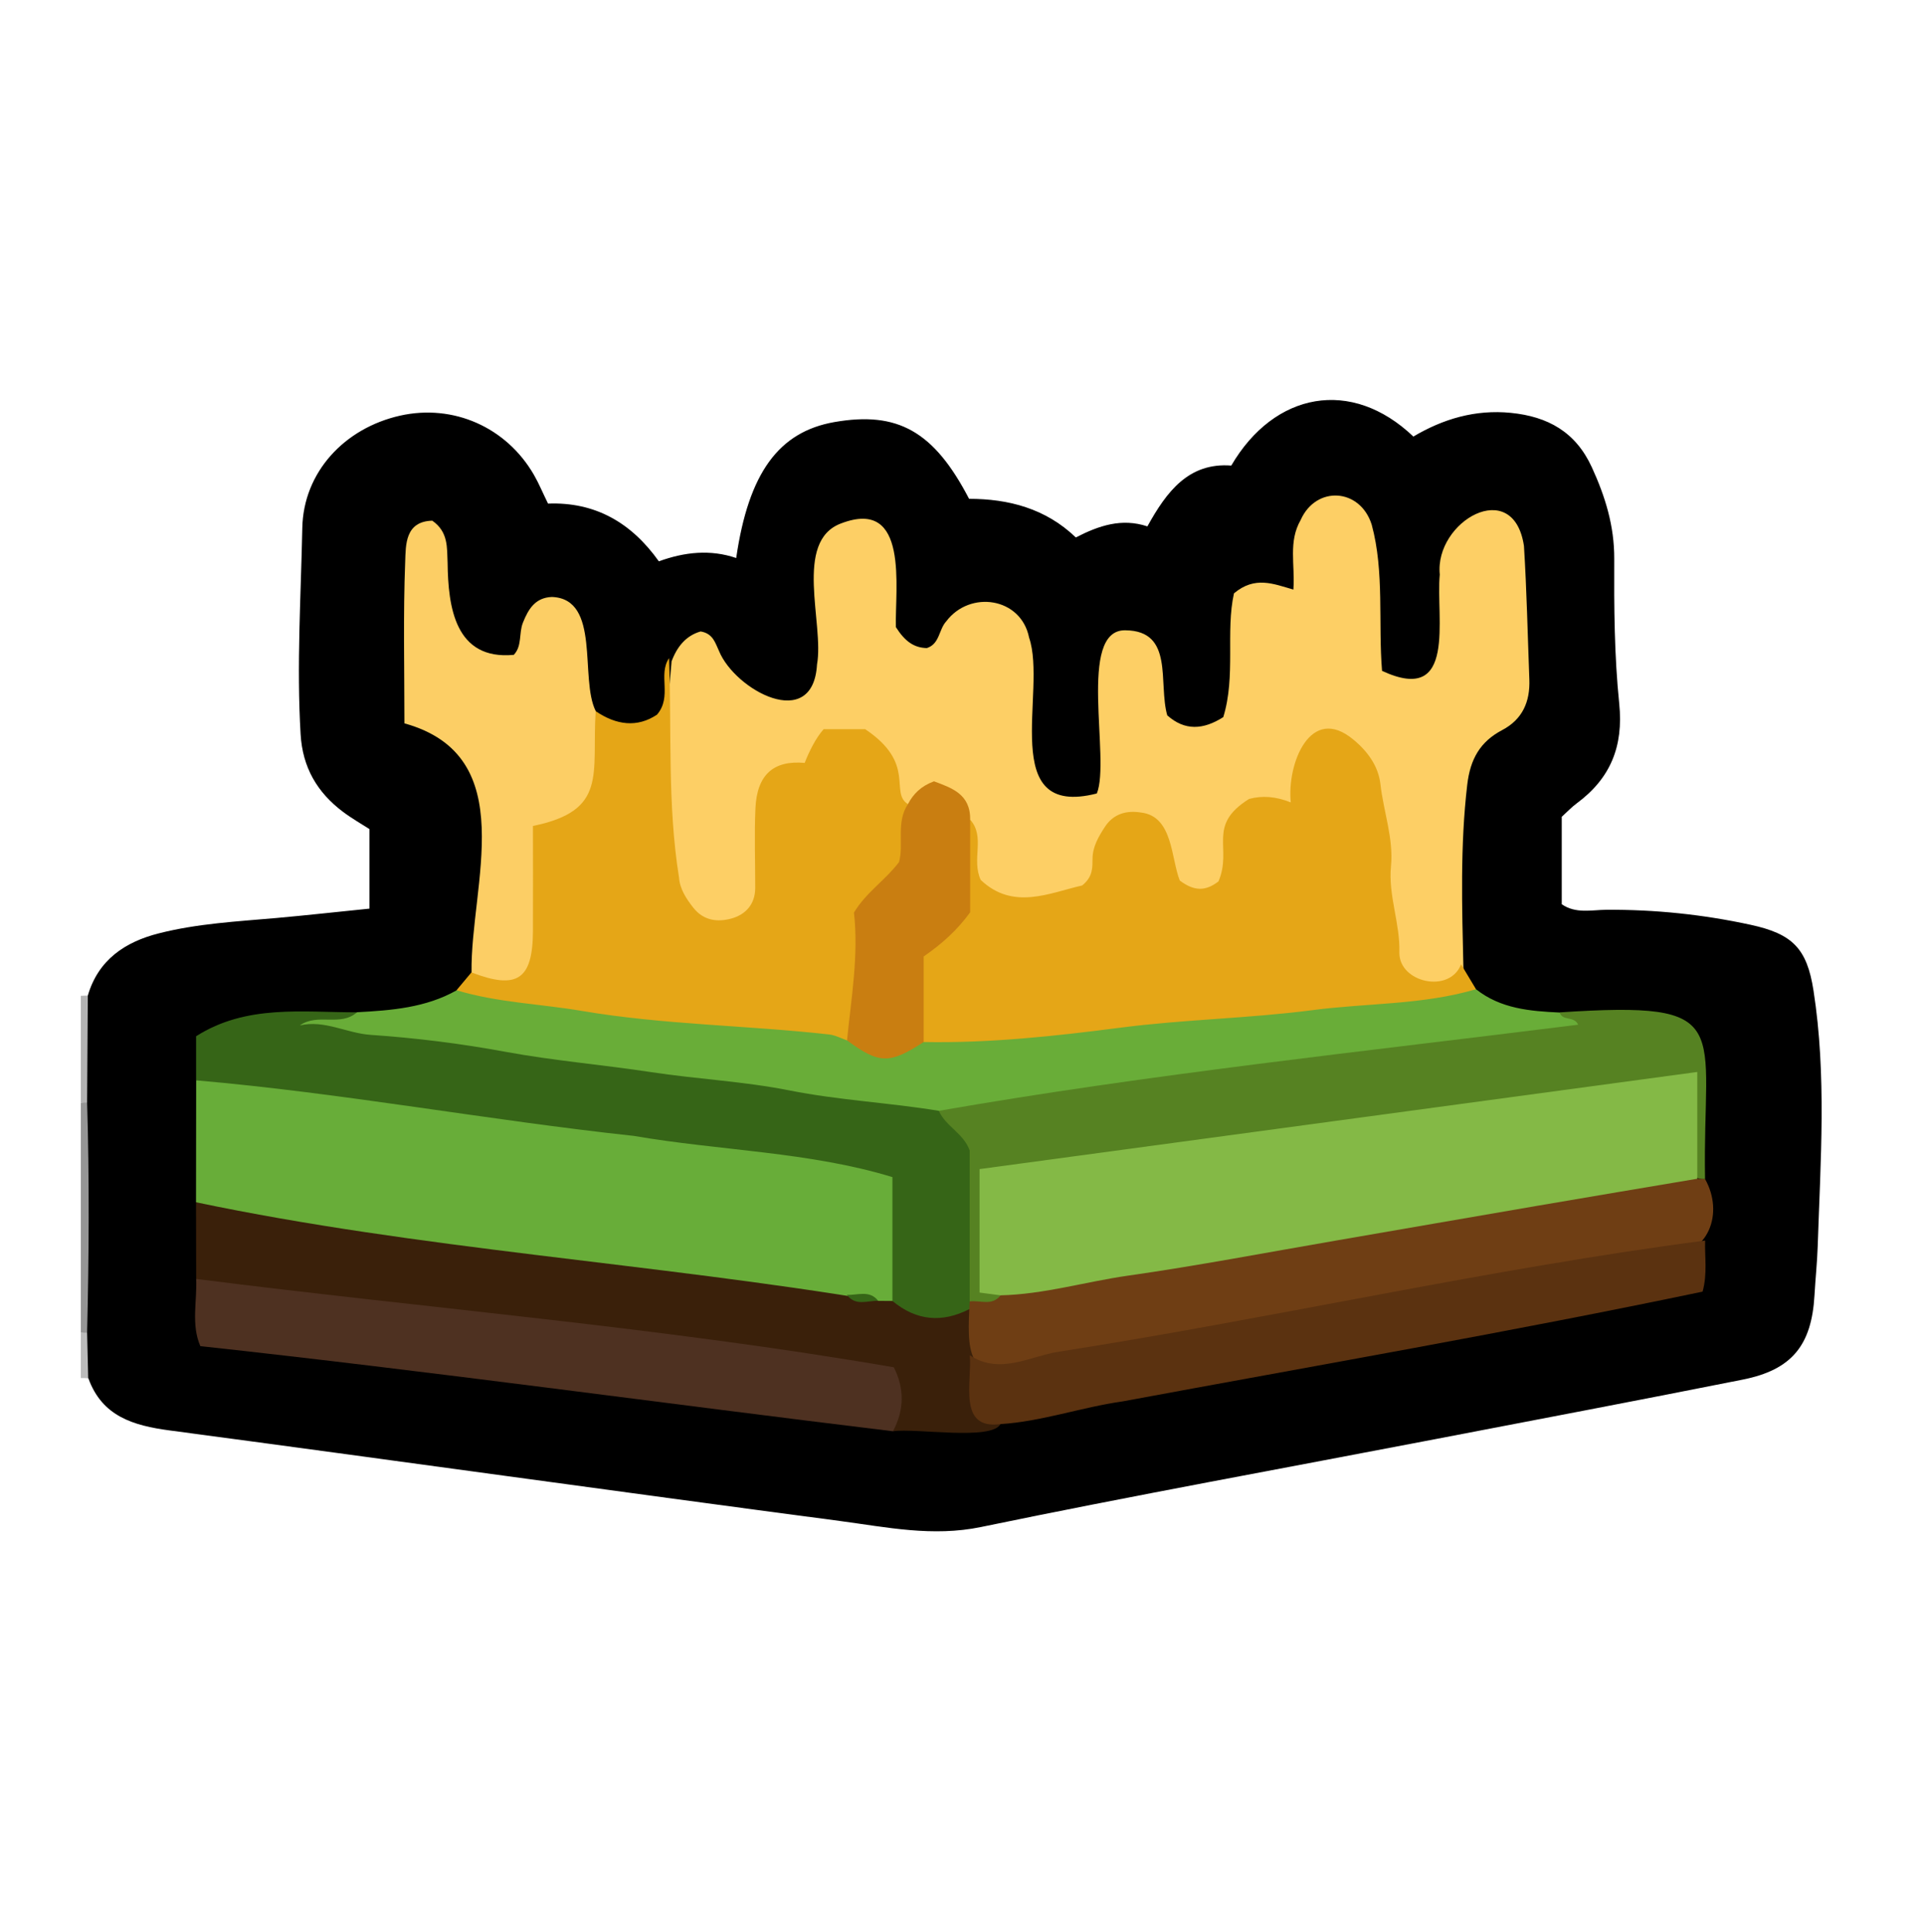
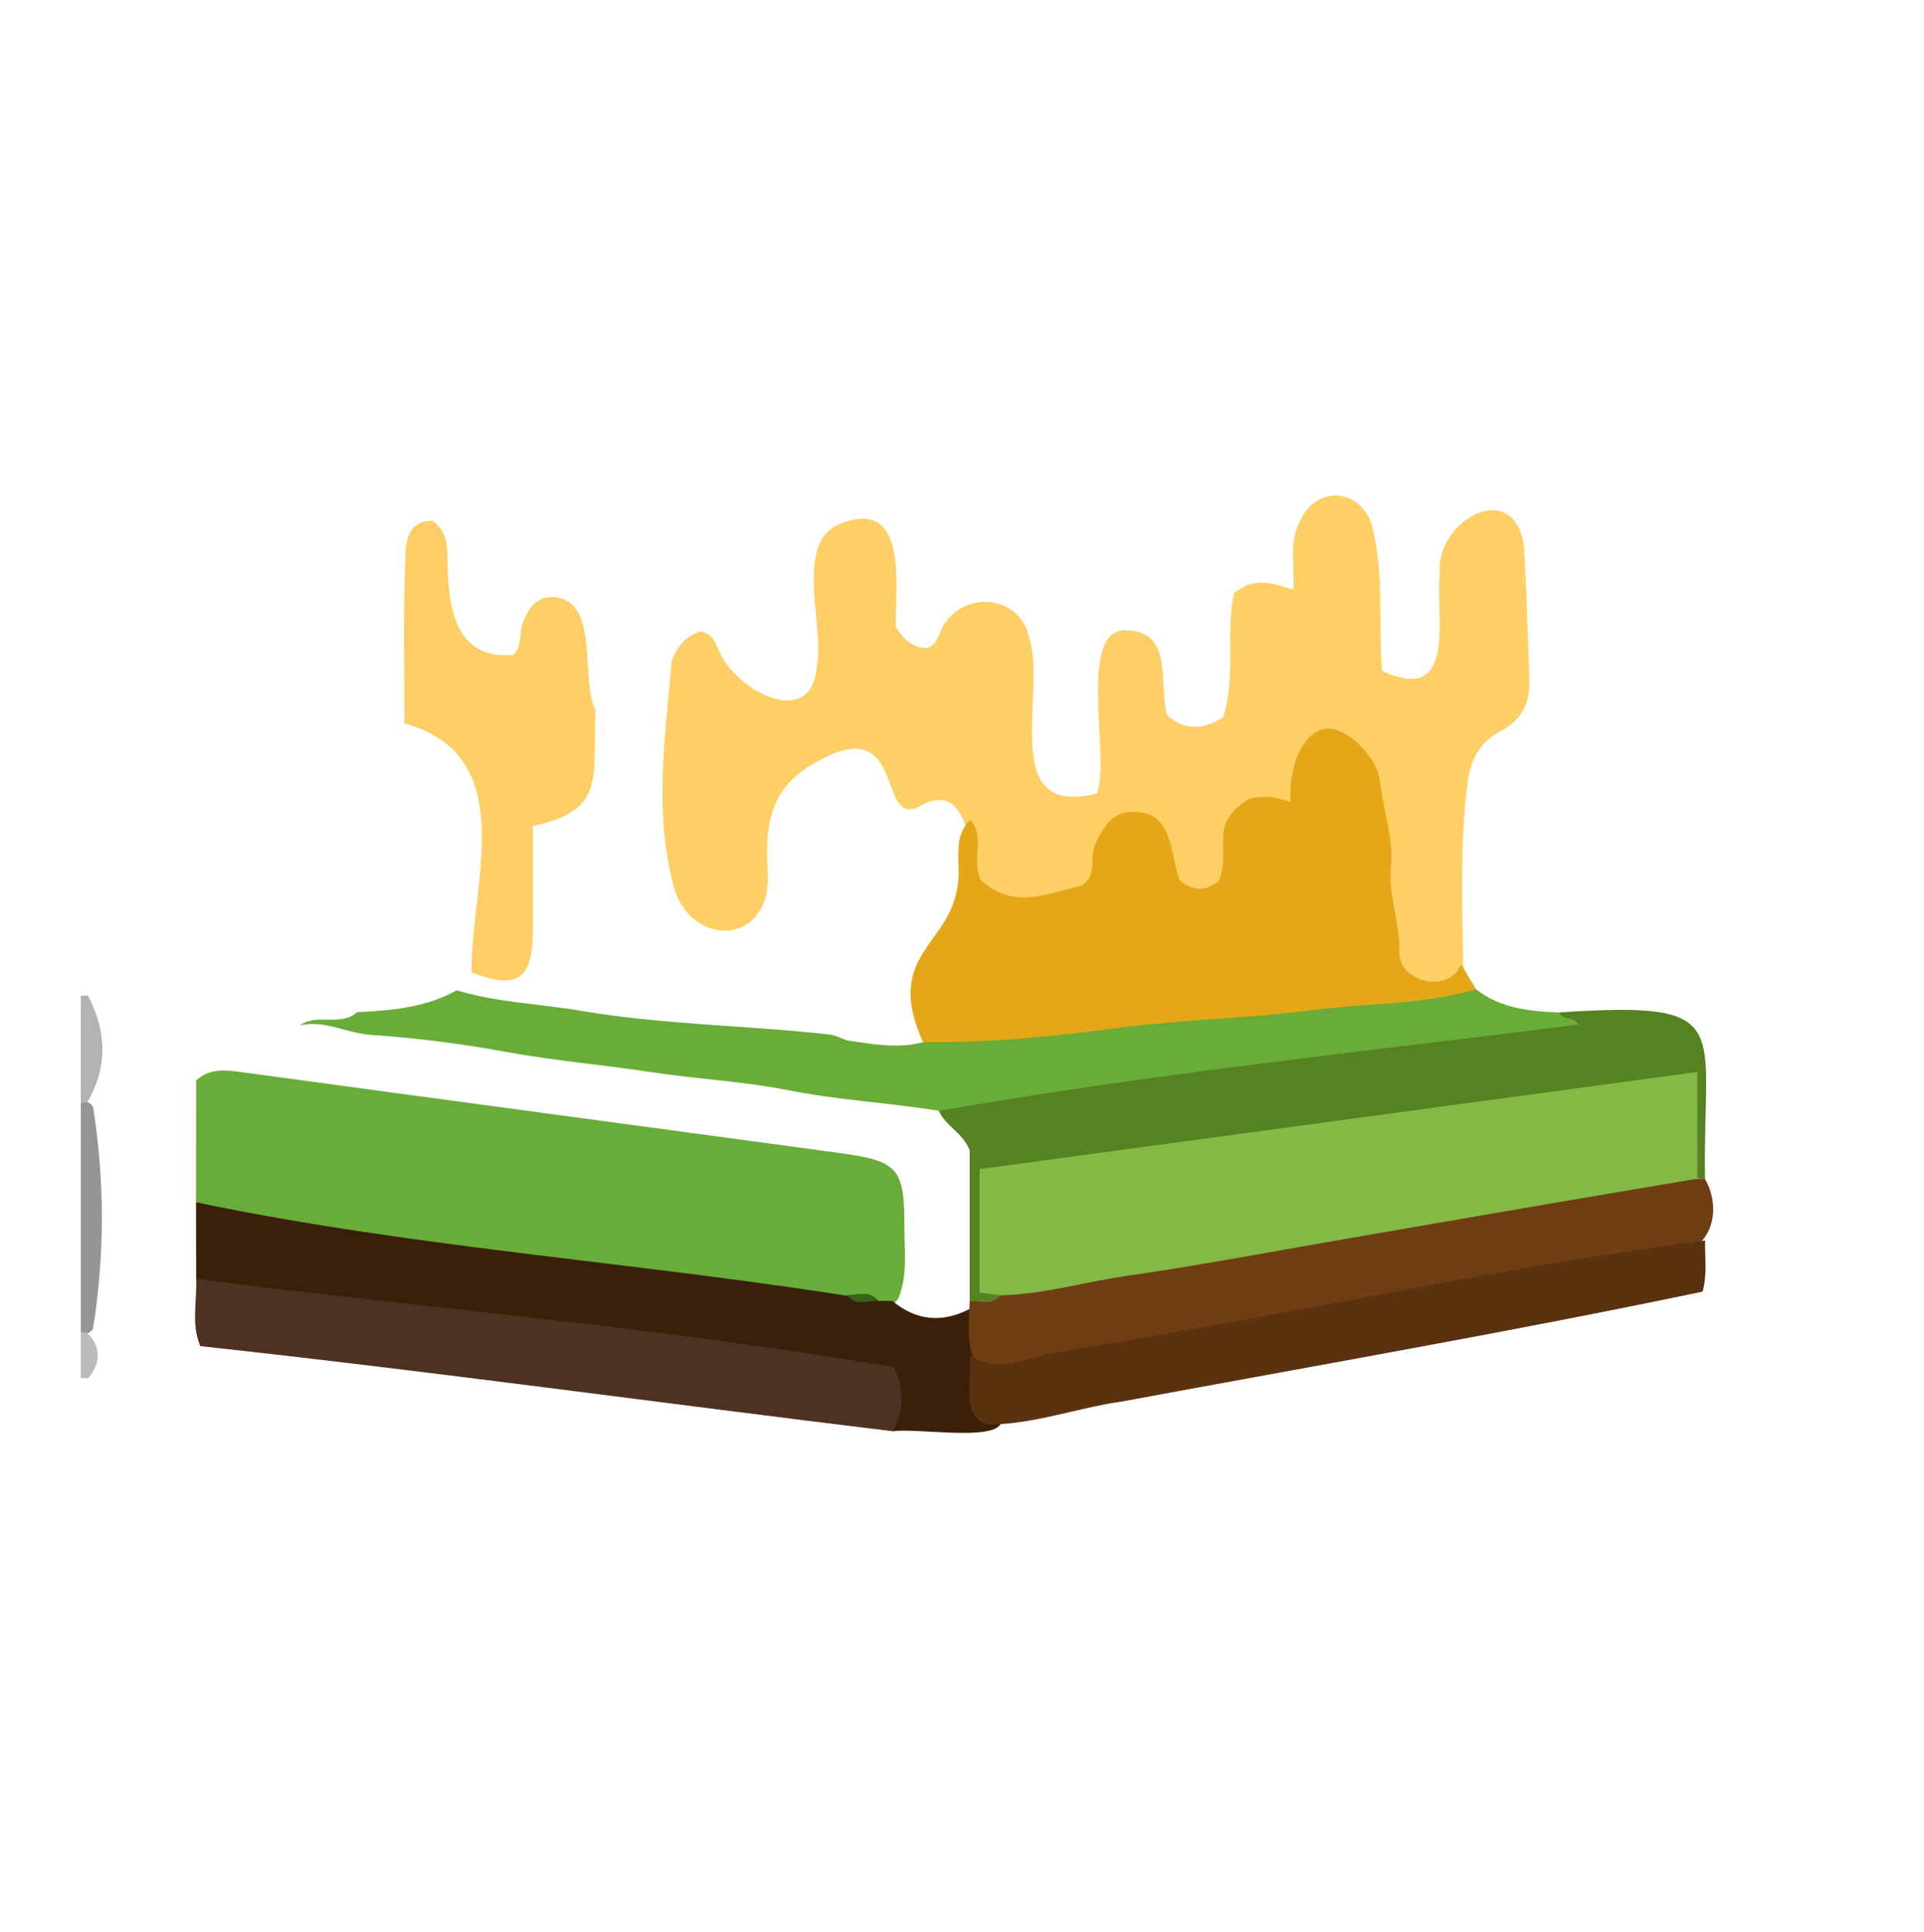
<svg xmlns="http://www.w3.org/2000/svg" width="250" height="251" viewBox="0 0 250 251" fill="none">
  <path d="M10.5 173.096V143.296C11.17 143.006 11.7 143.166 12.09 143.786C13.62 153.396 13.62 162.996 12.09 172.616C11.7 173.236 11.16 173.396 10.49 173.106L10.5 173.096Z" fill="#959595" />
  <path d="M11.33 143.256C11.05 143.246 10.78 143.256 10.5 143.286V129.376C10.81 129.356 11.11 129.346 11.42 129.346C13.88 133.996 14.01 138.636 11.33 143.256Z" fill="#B3B3B3" />
-   <path d="M10.5 173.096C10.77 173.146 11.05 173.156 11.32 173.136C13.19 175.066 13.1 177.046 11.46 179.066L10.98 179.036H10.5V173.086V173.096Z" fill="#BBBBBB" />
-   <path d="M11.46 179.066C11.41 177.086 11.37 175.116 11.32 173.136C11.56 163.176 11.62 153.216 11.32 143.256L11.41 129.346C12.77 124.696 16.25 122.366 20.65 121.256C25.64 119.986 30.79 119.716 35.9 119.266C39.82 118.916 43.74 118.476 48.01 118.046V107.716C47.02 107.076 45.73 106.346 44.56 105.466C41.21 102.946 39.31 99.696 39.06 95.386C38.53 86.446 39.1 77.526 39.28 68.606C39.42 61.336 44.77 55.616 52 53.996C58.9 52.456 65.8 55.496 69.38 61.696C70.03 62.826 70.53 64.046 71.21 65.426C77.29 65.196 82 67.856 85.61 72.926C88.96 71.706 92.31 71.356 95.66 72.496C97.27 61.436 101.19 56.106 108.41 54.836C116.65 53.396 121.35 56.026 125.92 64.806C131 64.806 135.87 66.046 139.79 69.826C142.81 68.266 145.77 67.286 149.09 68.386C151.59 63.866 154.45 60.066 159.99 60.486C165.58 50.926 175.6 49.036 183.65 56.716C187.49 54.436 191.69 53.176 196.31 53.636C201.12 54.116 204.73 56.106 206.84 60.706C208.59 64.526 209.77 68.336 209.75 72.606C209.72 78.886 209.76 85.196 210.4 91.436C210.96 96.976 209.26 101.126 204.88 104.366C204.23 104.846 203.66 105.446 202.93 106.116V117.476C204.74 118.736 206.8 118.216 208.72 118.196C215.05 118.156 221.3 118.806 227.47 120.146C232.91 121.326 234.79 123.216 235.64 128.676C237.36 139.706 236.55 150.786 236.19 161.856C236.12 164.006 235.89 166.146 235.77 168.286C235.4 174.776 232.83 177.966 226.44 179.236C213.13 181.886 199.79 184.416 186.46 186.976C166.79 190.756 147.08 194.326 127.47 198.386C121.18 199.686 115.25 198.416 109.23 197.616C80.15 193.776 51.11 189.706 22.03 185.836C17.31 185.206 13.26 184.006 11.48 179.056L11.46 179.066Z" fill="black" />
+   <path d="M10.5 173.096C10.77 173.146 11.05 173.156 11.32 173.136C13.19 175.066 13.1 177.046 11.46 179.066L10.98 179.036H10.5V173.086V173.096" fill="#BBBBBB" />
  <path d="M87.24 85.986C87.95 84.036 89.13 82.576 91.04 82.036C92.67 82.306 92.94 83.556 93.42 84.556C95.49 89.656 105.65 95.186 106.16 86.326C107.12 81.046 103.05 70.306 109.3 67.996C118.18 64.606 116.27 76.446 116.41 81.476C117.6 83.346 118.77 84.156 120.43 84.196C122.11 83.666 121.97 81.796 122.95 80.726C126.03 76.636 132.68 77.606 133.72 82.846C136.1 89.736 129.51 106.416 142.52 103.086C144.33 98.636 139.92 81.766 146.23 81.886C152.61 81.946 150.47 88.736 151.67 92.936C153.96 94.976 156.36 94.816 158.95 93.166C160.6 87.796 159.23 82.046 160.34 77.086C163.07 74.796 165.46 75.856 168.06 76.596C168.29 73.316 167.38 70.396 169 67.566C171 63.046 176.75 63.406 178.24 68.176C179.9 74.286 179.07 81.006 179.58 87.156C189.37 91.706 186.54 80.226 187.08 74.646C186.38 67.756 196.65 61.806 198.02 70.926C198.38 76.696 198.5 82.486 198.72 88.266C198.83 91.146 197.84 93.456 195.2 94.846C192.32 96.356 191.04 98.626 190.65 101.946C189.72 109.876 189.97 117.786 190.15 125.716C190.24 128.526 188.28 128.906 186.2 128.836C174.8 128.136 184.47 100.246 173.33 97.146C168.99 98.096 170.21 102.346 168.01 105.226C162.91 104.796 160.28 107.566 160.21 113.076C160.09 117.686 153.64 118.036 152.1 113.916C150.91 111.736 151.22 108.016 147.75 108.006C144.06 107.996 144.19 111.736 143.03 114.146C141.64 117.016 136.53 118.776 132.02 118.036C128.25 117.426 126.08 115.366 126.01 111.396C126.08 107.486 124.43 101.666 119.37 104.836C113.94 107.426 117.73 92.786 106.68 98.686C100.3 101.836 99.39 106.656 99.73 112.846C100.7 123.296 88.89 123.486 87.26 114.006C85.02 104.666 86.49 95.336 87.26 85.996L87.24 85.986Z" fill="#FDCF65" />
  <path d="M25.47 156.196C25.47 150.916 25.48 145.636 25.49 140.356C27.3 138.706 29.45 139.026 31.6 139.316C57.47 142.846 83.35 146.296 109.22 149.816C116.68 150.836 117.52 151.796 117.51 159.266C117.51 162.376 117.97 165.546 116.78 168.566C116.33 169.466 115.52 169.756 114.59 169.836C112.88 169.686 111.17 169.386 109.43 169.536C83.04 166.526 56.77 162.636 30.49 158.816C28.54 158.536 26.5 158.286 25.48 156.176L25.47 156.196Z" fill="#68AD39" />
  <path d="M126.06 106.486C128.07 108.736 126.19 111.616 127.43 114.316C131.65 118.316 136.35 116.006 140.62 115.036C142.04 113.886 141.94 112.696 141.96 111.546C141.98 109.986 142.74 108.706 143.54 107.466C144.65 105.736 146.35 105.246 148.29 105.566C152.43 106.066 152.15 111.546 153.3 114.396C155.15 115.796 156.64 115.816 158.33 114.506C160.18 110.116 156.75 107.276 162.3 103.796C164.03 103.336 165.77 103.466 167.72 104.246C167.2 99.236 170.28 91.376 175.9 96.126C177.76 97.666 179.11 99.586 179.37 101.876C179.77 105.446 181.09 108.916 180.74 112.546C180.37 116.376 181.95 119.976 181.83 123.776C181.8 127.636 188.33 129.146 189.85 125.286C190.5 126.366 191.15 127.446 191.79 128.516C191.09 131.116 188.77 130.736 186.95 130.946C170.74 132.886 154.49 134.376 138.23 135.886C132.21 136.446 126.16 138.096 120.14 135.836C114.26 123.296 124.46 123.036 124.56 113.456C124.59 111.066 124.05 108.486 126.06 106.506V106.486Z" fill="#E5A617" />
-   <path d="M86.94 85.546C87.28 95.066 86.72 104.606 88.23 114.006C88.33 115.476 89.16 116.756 90.1 117.946C91.43 119.616 93.24 119.826 95.03 119.336C96.88 118.826 98.12 117.486 98.13 115.386C98.14 111.926 98 108.466 98.16 105.006C98.36 100.646 100.51 98.746 104.56 99.116C105.12 97.656 106.03 95.836 107.02 94.736H112.42C119.12 99.216 115.54 102.946 117.97 104.466C119.22 108.556 118.55 112.286 115.53 115.346C109.79 120.886 114.67 129.446 109.98 135.626C94.32 135.256 78.67 133.656 63.26 130.966C61.75 130.586 59.82 130.776 59.33 128.636C59.97 127.866 60.62 127.096 61.26 126.326C67.63 124.846 67.77 124.686 67.83 118.166C67.85 116.016 67.88 113.876 67.83 111.726C67.37 102.426 75.63 107.356 75.77 98.346C75.92 96.276 75.39 93.976 77.38 92.376C80.08 94.226 82.81 94.556 85.37 92.846C87.38 90.486 85.47 87.696 86.92 85.526L86.94 85.546Z" fill="#E5A617" />
-   <path d="M115.96 169.016V152.926C105.17 149.626 93.49 149.496 82.38 147.576C63.37 145.526 44.53 142.006 25.48 140.356V134.626C32.02 130.466 39.29 131.526 46.39 131.516C45.93 133.856 44.08 132.606 43.37 132.776C67.54 134.856 91.94 139.296 116.55 142.116C122.73 142.386 128.01 146.966 127.38 153.476C126.84 159.006 128.34 165.006 126.53 170.306C121.87 173.546 118.94 173.186 115.96 169.036V169.016Z" fill="#366517" />
  <path d="M122 144.316C115.55 143.256 109.02 142.946 102.58 141.666C96.66 140.486 90.57 140.196 84.59 139.286C78.29 138.326 71.95 137.806 65.67 136.646C59.89 135.576 54.02 134.846 48.15 134.446C45.01 134.226 42.2 132.476 38.96 133.216C41.31 131.566 44.22 133.436 46.4 131.506C50.87 131.266 55.32 130.926 59.34 128.656C64.65 130.256 70.19 130.416 75.61 131.336C86.25 133.146 97.06 133.196 107.75 134.396C108.54 134.486 109.29 134.896 110.07 135.166C113.38 135.646 116.69 136.286 120.03 135.376C128.59 135.536 137.06 134.616 145.55 133.516C153.84 132.436 162.25 132.316 170.53 131.236C177.61 130.306 184.86 130.566 191.79 128.516C194.99 131.056 198.81 131.366 202.66 131.546C203.58 132.196 205.06 131.436 205.73 132.826C204.66 134.996 202.46 134.756 200.6 135.016C176.55 138.416 152.43 141.296 128.38 144.646C126.25 144.946 124.09 145.046 121.99 144.336L122 144.316Z" fill="#69AD38" />
  <path d="M115.96 169.016C119.06 171.596 122.39 171.896 125.96 170.076C129.49 174.516 124.9 181.046 130 185.026C128.78 187.186 118.96 185.506 116.03 185.946C114.71 180.466 116.05 178.086 108.76 177.626C83.32 174.626 57.92 171.266 32.46 168.396C30.01 168.116 27.49 167.896 25.49 166.166C25.49 162.846 25.48 159.516 25.47 156.196C54.53 162.286 84.89 164.116 114.11 169.006C114.73 169.006 115.35 169.006 115.97 169.016H115.96Z" fill="#3A200A" />
  <path d="M122 144.316C149.41 139.536 177.31 136.606 205.06 133.126C204.54 131.946 202.99 132.696 202.66 131.526C225.78 130.006 221.19 133.206 221.55 153.176C217.31 153.546 220.5 144.336 217.86 141.186C188.59 144.946 159.15 148.966 129.45 153.136C127.98 158.476 127.63 163.376 130.2 168.196C129.26 170.656 127.68 170.106 126 169.076V149.466C125.18 147.206 122.87 146.326 121.99 144.316H122Z" fill="#568222" />
  <path d="M25.48 166.156C55.72 169.996 86.06 172.446 116.14 177.636C117.52 180.356 117.53 183.136 116.03 185.946C85.93 182.296 56.18 178.166 26.03 174.886C24.81 172.046 25.62 169.066 25.49 166.166L25.48 166.156Z" fill="#4E3121" />
  <path d="M126 169.076C127.36 168.896 128.92 169.726 130.03 168.266C131.29 166.636 133.23 166.656 134.98 166.346C161.57 161.586 188.23 157.266 214.83 152.566C216.77 152.226 218.77 151.706 220.55 153.136C220.88 153.146 221.21 153.166 221.55 153.176C224.04 157.576 222.04 163.156 216.56 163.126C188.73 167.986 160.92 172.956 133.09 177.816C125.45 179.856 125.67 175.236 126 169.076Z" fill="#6F3E14" />
  <path d="M126.01 176.066C129.89 178.646 133.77 176.226 137.43 175.636C165.51 171.246 193.43 164.846 221.56 161.166C221.49 163.286 221.88 165.426 221.23 167.806C196.26 173.036 170.98 177.406 145.87 182.066C140.55 182.816 135.34 184.686 129.99 185.016C124.4 185.766 126.33 179.536 126.01 176.056V176.066Z" fill="#5B3210" />
  <path d="M77.4 92.396C76.88 100.556 79.02 105.306 69.25 107.306C69.25 111.796 69.27 116.396 69.25 120.996C69.22 127.266 67.18 128.616 61.27 126.336C61.11 114.966 67.85 98.226 52.55 93.976C52.55 86.766 52.38 79.856 52.65 72.966C52.73 70.836 52.61 67.736 56.17 67.646C58.28 69.116 58.07 71.166 58.16 73.106C58.23 78.786 59.09 85.796 66.76 85.076C67.86 83.916 67.4 82.286 67.94 80.916C68.66 79.096 69.57 77.636 71.71 77.556C78.12 77.786 75.28 88.166 77.41 92.386L77.4 92.396Z" fill="#FCCE65" />
-   <path d="M120.02 135.376C115.57 138.266 114.26 138.246 110.06 135.166C110.61 129.616 111.59 124.086 110.96 118.566C112.51 115.956 114.99 114.406 116.82 111.996C117.46 109.666 116.4 106.846 117.97 104.476C118.67 103.146 119.66 102.136 121.36 101.506C123.64 102.366 126.11 103.146 126.06 106.486V118.526C124.34 120.886 122.41 122.606 120.02 124.266V135.366V135.376Z" fill="#C97E11" />
  <path d="M114.11 168.996C112.72 168.956 111.17 169.736 110.05 168.226C111.44 168.286 112.98 167.566 114.11 168.996Z" fill="#366517" />
  <path d="M220.55 153.136C213.61 154.306 206.68 155.466 199.74 156.656C191.03 158.146 182.33 159.666 173.62 161.166C164.6 162.716 155.6 164.446 146.53 165.736C141.02 166.526 135.63 168.156 130.02 168.286C129.2 168.176 128.39 168.076 127.28 167.926V151.886C158.22 147.696 189.01 143.536 220.54 139.266V153.146L220.55 153.136Z" fill="#84B946" />
</svg>